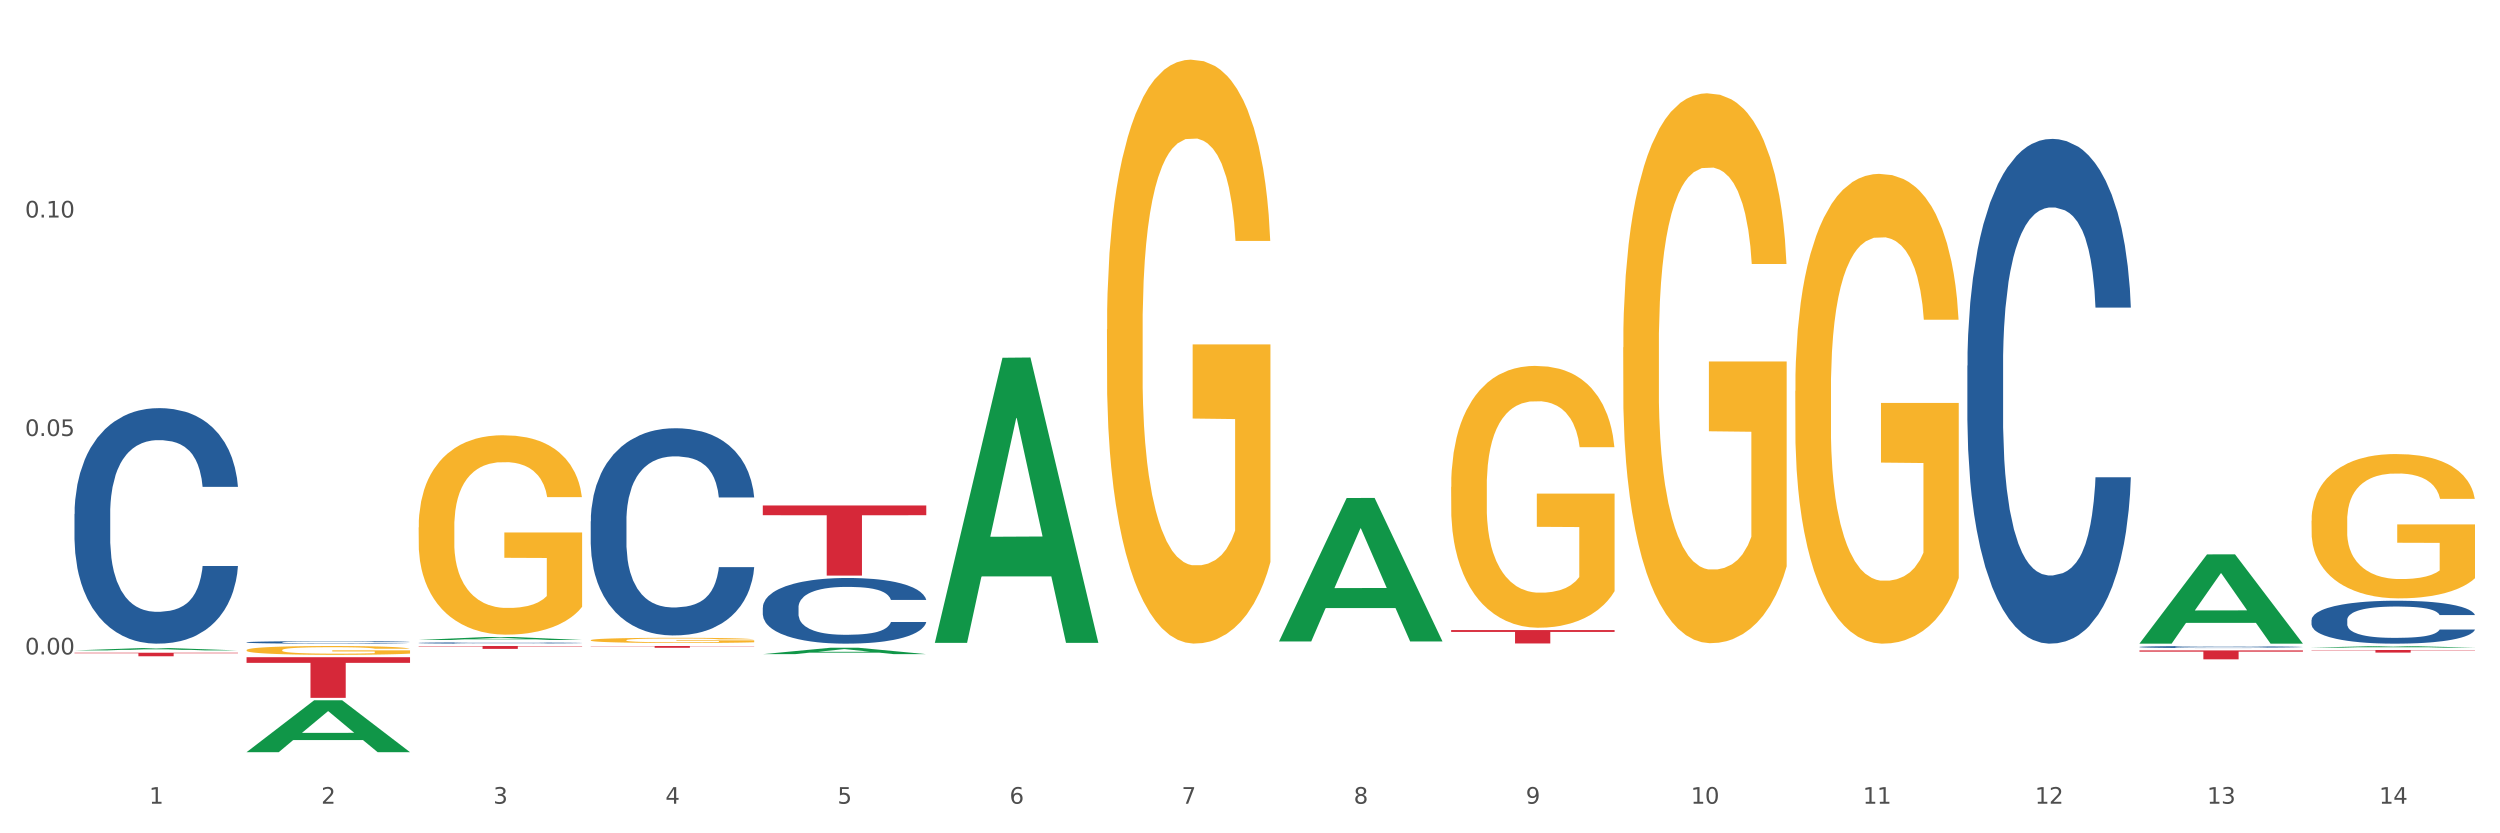
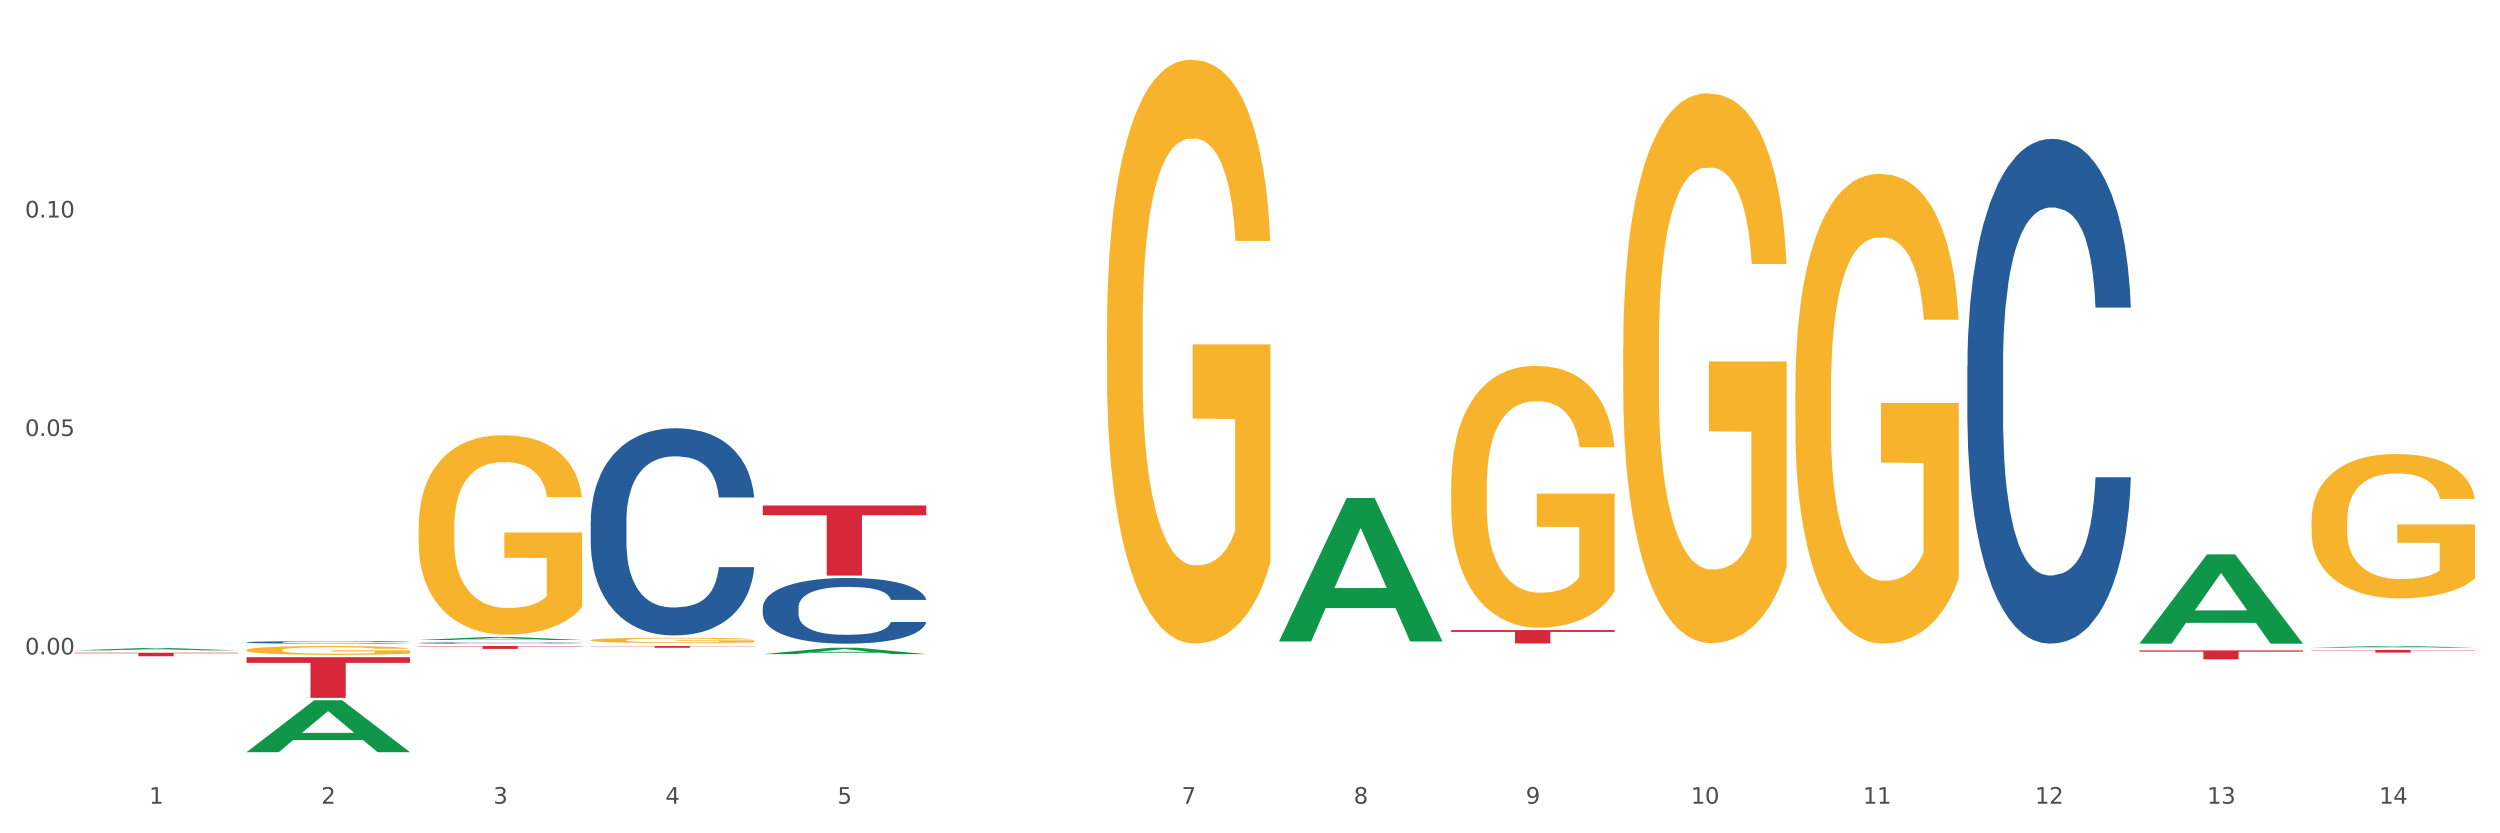
<svg xmlns="http://www.w3.org/2000/svg" xmlns:xlink="http://www.w3.org/1999/xlink" width="1080pt" height="360pt" viewBox="0 0 1080 360" version="1.1">
  <rect x="0" y="0" width="1080" height="360" fill="#333333" stroke="none" />
  <defs>
    <style type="text/css">*{stroke-linejoin: round; stroke-linecap: butt}</style>
  </defs>
  <g id="figure_1">
    <g id="patch_1">
      <path d="M 0 360  L 1080 360  L 1080 0  L 0 0  z " style="fill: #ffffff; stroke: #ffffff; stroke-linejoin: miter" />
    </g>
    <g id="axes_1">
      <g id="matplotlib.axis_1">
        <g id="xtick_1">
          <g id="text_1">
            <g style="fill: #4d4d4d" transform="translate(64.432 347.204) scale(0.096 -0.096)">
              <defs>
                <path id="DejaVuSans-31" d="M 794 531  L 1825 531  L 1825 4091  L 703 3866  L 703 4441  L 1819 4666  L 2450 4666  L 2450 531  L 3481 531  L 3481 0  L 794 0  L 794 531  z " transform="scale(0.016)" />
              </defs>
              <use xlink:href="#DejaVuSans-31" />
            </g>
          </g>
        </g>
        <g id="xtick_2">
          <g id="text_2">
            <g style="fill: #4d4d4d" transform="translate(138.771 347.204) scale(0.096 -0.096)">
              <defs>
                <path id="DejaVuSans-32" d="M 1228 531  L 3431 531  L 3431 0  L 469 0  L 469 531  Q 828 903 1448 1529  Q 2069 2156 2228 2338  Q 2531 2678 2651 2914  Q 2772 3150 2772 3378  Q 2772 3750 2511 3984  Q 2250 4219 1831 4219  Q 1534 4219 1204 4116  Q 875 4013 500 3803  L 500 4441  Q 881 4594 1212 4672  Q 1544 4750 1819 4750  Q 2544 4750 2975 4387  Q 3406 4025 3406 3419  Q 3406 3131 3298 2873  Q 3191 2616 2906 2266  Q 2828 2175 2409 1742  Q 1991 1309 1228 531  z " transform="scale(0.016)" />
              </defs>
              <use xlink:href="#DejaVuSans-32" />
            </g>
          </g>
        </g>
        <g id="xtick_3">
          <g id="text_3">
            <g style="fill: #4d4d4d" transform="translate(213.109 347.204) scale(0.096 -0.096)">
              <defs>
                <path id="DejaVuSans-33" d="M 2597 2516  Q 3050 2419 3304 2112  Q 3559 1806 3559 1356  Q 3559 666 3084 287  Q 2609 -91 1734 -91  Q 1441 -91 1130 -33  Q 819 25 488 141  L 488 750  Q 750 597 1062 519  Q 1375 441 1716 441  Q 2309 441 2620 675  Q 2931 909 2931 1356  Q 2931 1769 2642 2001  Q 2353 2234 1838 2234  L 1294 2234  L 1294 2753  L 1863 2753  Q 2328 2753 2575 2939  Q 2822 3125 2822 3475  Q 2822 3834 2567 4026  Q 2313 4219 1838 4219  Q 1578 4219 1281 4162  Q 984 4106 628 3988  L 628 4550  Q 988 4650 1302 4700  Q 1616 4750 1894 4750  Q 2613 4750 3031 4423  Q 3450 4097 3450 3541  Q 3450 3153 3228 2886  Q 3006 2619 2597 2516  z " transform="scale(0.016)" />
              </defs>
              <use xlink:href="#DejaVuSans-33" />
            </g>
          </g>
        </g>
        <g id="xtick_4">
          <g id="text_4">
            <g style="fill: #4d4d4d" transform="translate(287.448 347.204) scale(0.096 -0.096)">
              <defs>
                <path id="DejaVuSans-34" d="M 2419 4116  L 825 1625  L 2419 1625  L 2419 4116  z M 2253 4666  L 3047 4666  L 3047 1625  L 3713 1625  L 3713 1100  L 3047 1100  L 3047 0  L 2419 0  L 2419 1100  L 313 1100  L 313 1709  L 2253 4666  z " transform="scale(0.016)" />
              </defs>
              <use xlink:href="#DejaVuSans-34" />
            </g>
          </g>
        </g>
        <g id="xtick_5">
          <g id="text_5">
            <g style="fill: #4d4d4d" transform="translate(361.787 347.204) scale(0.096 -0.096)">
              <defs>
                <path id="DejaVuSans-35" d="M 691 4666  L 3169 4666  L 3169 4134  L 1269 4134  L 1269 2991  Q 1406 3038 1543 3061  Q 1681 3084 1819 3084  Q 2600 3084 3056 2656  Q 3513 2228 3513 1497  Q 3513 744 3044 326  Q 2575 -91 1722 -91  Q 1428 -91 1123 -41  Q 819 9 494 109  L 494 744  Q 775 591 1075 516  Q 1375 441 1709 441  Q 2250 441 2565 725  Q 2881 1009 2881 1497  Q 2881 1984 2565 2268  Q 2250 2553 1709 2553  Q 1456 2553 1204 2497  Q 953 2441 691 2322  L 691 4666  z " transform="scale(0.016)" />
              </defs>
              <use xlink:href="#DejaVuSans-35" />
            </g>
          </g>
        </g>
        <g id="xtick_6">
          <g id="text_6">
            <g style="fill: #4d4d4d" transform="translate(436.125 347.204) scale(0.096 -0.096)">
              <defs>
-                 <path id="DejaVuSans-36" d="M 2113 2584  Q 1688 2584 1439 2293  Q 1191 2003 1191 1497  Q 1191 994 1439 701  Q 1688 409 2113 409  Q 2538 409 2786 701  Q 3034 994 3034 1497  Q 3034 2003 2786 2293  Q 2538 2584 2113 2584  z M 3366 4563  L 3366 3988  Q 3128 4100 2886 4159  Q 2644 4219 2406 4219  Q 1781 4219 1451 3797  Q 1122 3375 1075 2522  Q 1259 2794 1537 2939  Q 1816 3084 2150 3084  Q 2853 3084 3261 2657  Q 3669 2231 3669 1497  Q 3669 778 3244 343  Q 2819 -91 2113 -91  Q 1303 -91 875 529  Q 447 1150 447 2328  Q 447 3434 972 4092  Q 1497 4750 2381 4750  Q 2619 4750 2861 4703  Q 3103 4656 3366 4563  z " transform="scale(0.016)" />
-               </defs>
+                 </defs>
              <use xlink:href="#DejaVuSans-36" />
            </g>
          </g>
        </g>
        <g id="xtick_7">
          <g id="text_7">
            <g style="fill: #4d4d4d" transform="translate(510.464 347.204) scale(0.096 -0.096)">
              <defs>
                <path id="DejaVuSans-37" d="M 525 4666  L 3525 4666  L 3525 4397  L 1831 0  L 1172 0  L 2766 4134  L 525 4134  L 525 4666  z " transform="scale(0.016)" />
              </defs>
              <use xlink:href="#DejaVuSans-37" />
            </g>
          </g>
        </g>
        <g id="xtick_8">
          <g id="text_8">
            <g style="fill: #4d4d4d" transform="translate(584.803 347.204) scale(0.096 -0.096)">
              <defs>
                <path id="DejaVuSans-38" d="M 2034 2216  Q 1584 2216 1326 1975  Q 1069 1734 1069 1313  Q 1069 891 1326 650  Q 1584 409 2034 409  Q 2484 409 2743 651  Q 3003 894 3003 1313  Q 3003 1734 2745 1975  Q 2488 2216 2034 2216  z M 1403 2484  Q 997 2584 770 2862  Q 544 3141 544 3541  Q 544 4100 942 4425  Q 1341 4750 2034 4750  Q 2731 4750 3128 4425  Q 3525 4100 3525 3541  Q 3525 3141 3298 2862  Q 3072 2584 2669 2484  Q 3125 2378 3379 2068  Q 3634 1759 3634 1313  Q 3634 634 3220 271  Q 2806 -91 2034 -91  Q 1263 -91 848 271  Q 434 634 434 1313  Q 434 1759 690 2068  Q 947 2378 1403 2484  z M 1172 3481  Q 1172 3119 1398 2916  Q 1625 2713 2034 2713  Q 2441 2713 2670 2916  Q 2900 3119 2900 3481  Q 2900 3844 2670 4047  Q 2441 4250 2034 4250  Q 1625 4250 1398 4047  Q 1172 3844 1172 3481  z " transform="scale(0.016)" />
              </defs>
              <use xlink:href="#DejaVuSans-38" />
            </g>
          </g>
        </g>
        <g id="xtick_9">
          <g id="text_9">
            <g style="fill: #4d4d4d" transform="translate(659.142 347.204) scale(0.096 -0.096)">
              <defs>
                <path id="DejaVuSans-39" d="M 703 97  L 703 672  Q 941 559 1184 500  Q 1428 441 1663 441  Q 2288 441 2617 861  Q 2947 1281 2994 2138  Q 2813 1869 2534 1725  Q 2256 1581 1919 1581  Q 1219 1581 811 2004  Q 403 2428 403 3163  Q 403 3881 828 4315  Q 1253 4750 1959 4750  Q 2769 4750 3195 4129  Q 3622 3509 3622 2328  Q 3622 1225 3098 567  Q 2575 -91 1691 -91  Q 1453 -91 1209 -44  Q 966 3 703 97  z M 1959 2075  Q 2384 2075 2632 2365  Q 2881 2656 2881 3163  Q 2881 3666 2632 3958  Q 2384 4250 1959 4250  Q 1534 4250 1286 3958  Q 1038 3666 1038 3163  Q 1038 2656 1286 2365  Q 1534 2075 1959 2075  z " transform="scale(0.016)" />
              </defs>
              <use xlink:href="#DejaVuSans-39" />
            </g>
          </g>
        </g>
        <g id="xtick_10">
          <g id="text_10">
            <g style="fill: #4d4d4d" transform="translate(730.426 347.204) scale(0.096 -0.096)">
              <defs>
                <path id="DejaVuSans-30" d="M 2034 4250  Q 1547 4250 1301 3770  Q 1056 3291 1056 2328  Q 1056 1369 1301 889  Q 1547 409 2034 409  Q 2525 409 2770 889  Q 3016 1369 3016 2328  Q 3016 3291 2770 3770  Q 2525 4250 2034 4250  z M 2034 4750  Q 2819 4750 3233 4129  Q 3647 3509 3647 2328  Q 3647 1150 3233 529  Q 2819 -91 2034 -91  Q 1250 -91 836 529  Q 422 1150 422 2328  Q 422 3509 836 4129  Q 1250 4750 2034 4750  z " transform="scale(0.016)" />
              </defs>
              <use xlink:href="#DejaVuSans-31" />
              <use xlink:href="#DejaVuSans-30" transform="translate(63.623 0)" />
            </g>
          </g>
        </g>
        <g id="xtick_11">
          <g id="text_11">
            <g style="fill: #4d4d4d" transform="translate(804.765 347.204) scale(0.096 -0.096)">
              <use xlink:href="#DejaVuSans-31" />
              <use xlink:href="#DejaVuSans-31" transform="translate(63.623 0)" />
            </g>
          </g>
        </g>
        <g id="xtick_12">
          <g id="text_12">
            <g style="fill: #4d4d4d" transform="translate(879.104 347.204) scale(0.096 -0.096)">
              <use xlink:href="#DejaVuSans-31" />
              <use xlink:href="#DejaVuSans-32" transform="translate(63.623 0)" />
            </g>
          </g>
        </g>
        <g id="xtick_13">
          <g id="text_13">
            <g style="fill: #4d4d4d" transform="translate(953.442 347.204) scale(0.096 -0.096)">
              <use xlink:href="#DejaVuSans-31" />
              <use xlink:href="#DejaVuSans-33" transform="translate(63.623 0)" />
            </g>
          </g>
        </g>
        <g id="xtick_14">
          <g id="text_14">
            <g style="fill: #4d4d4d" transform="translate(1027.781 347.204) scale(0.096 -0.096)">
              <use xlink:href="#DejaVuSans-31" />
              <use xlink:href="#DejaVuSans-34" transform="translate(63.623 0)" />
            </g>
          </g>
        </g>
        <g id="xtick_15" />
        <g id="xtick_16" />
        <g id="xtick_17" />
        <g id="xtick_18" />
        <g id="xtick_19" />
        <g id="xtick_20" />
        <g id="xtick_21" />
        <g id="xtick_22" />
        <g id="xtick_23" />
        <g id="xtick_24" />
        <g id="xtick_25" />
        <g id="xtick_26" />
        <g id="xtick_27" />
      </g>
      <g id="matplotlib.axis_2">
        <g id="ytick_1">
          <g id="text_15">
            <g style="fill: #4d4d4d" transform="translate(10.8 282.724) scale(0.096 -0.096)">
              <defs>
                <path id="DejaVuSans-2e" d="M 684 794  L 1344 794  L 1344 0  L 684 0  L 684 794  z " transform="scale(0.016)" />
              </defs>
              <use xlink:href="#DejaVuSans-30" />
              <use xlink:href="#DejaVuSans-2e" transform="translate(63.623 0)" />
              <use xlink:href="#DejaVuSans-30" transform="translate(95.41 0)" />
              <use xlink:href="#DejaVuSans-30" transform="translate(159.033 0)" />
            </g>
          </g>
        </g>
        <g id="ytick_2">
          <g id="text_16">
            <g style="fill: #4d4d4d" transform="translate(10.8 188.346) scale(0.096 -0.096)">
              <use xlink:href="#DejaVuSans-30" />
              <use xlink:href="#DejaVuSans-2e" transform="translate(63.623 0)" />
              <use xlink:href="#DejaVuSans-30" transform="translate(95.41 0)" />
              <use xlink:href="#DejaVuSans-35" transform="translate(159.033 0)" />
            </g>
          </g>
        </g>
        <g id="ytick_3">
          <g id="text_17">
            <g style="fill: #4d4d4d" transform="translate(10.8 93.969) scale(0.096 -0.096)">
              <use xlink:href="#DejaVuSans-30" />
              <use xlink:href="#DejaVuSans-2e" transform="translate(63.623 0)" />
              <use xlink:href="#DejaVuSans-31" transform="translate(95.41 0)" />
              <use xlink:href="#DejaVuSans-30" transform="translate(159.033 0)" />
            </g>
          </g>
        </g>
        <g id="ytick_4" />
        <g id="ytick_5" />
        <g id="ytick_6" />
        <g id="ytick_7" />
      </g>
      <g id="PolyCollection_1">
        <path d="M 32.175 280.979  L 32.248 280.978  L 61.37 279.96  L 73.456 279.959  L 102.797 280.981  L 88.818 280.981  L 82.484 280.743  L 52.415 280.743  L 52.197 280.747  L 46.081 280.981  L 32.175 280.981  L 32.175 280.979  L 56.201 280.601  L 78.698 280.6  L 67.559 280.177  L 67.413 280.175  L 67.267 280.178  L 56.128 280.6  L 56.201 280.601  L 32.175 280.979  z " clip-path="url(#pf16db0b914)" style="fill: #109648" />
        <path d="M 478.207 142.336  L 478.291 142.105  L 478.291 133.811  L 478.457 126.669  L 479.291 109.39  L 480.542 95.106  L 481.459 87.503  L 482.376 81.283  L 483.46 75.063  L 484.794 68.612  L 487.212 59.166  L 488.713 54.328  L 490.547 49.259  L 493.882 41.887  L 496.3 37.74  L 498.802 34.284  L 502.887 30.137  L 505.555 28.294  L 508.39 26.911  L 511.809 25.99  L 514.394 25.759  L 520.063 26.451  L 524.899 28.524  L 527.234 30.137  L 530.236 32.902  L 531.82 34.745  L 534.405 38.431  L 537.073 43.269  L 538.907 47.416  L 541.658 55.249  L 543.743 63.082  L 545.661 72.759  L 546.661 79.44  L 547.412 85.66  L 548.079 92.802  L 548.746 104.091  L 533.737 104.091  L 533.154 96.028  L 532.237 88.425  L 530.903 81.053  L 529.735 76.445  L 527.734 70.685  L 525.9 66.999  L 523.982 64.234  L 521.648 61.93  L 519.813 60.778  L 517.228 59.857  L 512.142 60.087  L 508.724 61.93  L 506.389 64.234  L 504.888 66.308  L 503.554 68.612  L 502.054 71.837  L 500.303 76.675  L 499.052 81.053  L 497.801 86.582  L 496.801 92.111  L 495.884 98.562  L 495.133 105.474  L 494.549 112.616  L 494.049 121.37  L 493.632 135.885  L 493.632 167.448  L 493.799 174.59  L 494.216 184.036  L 494.716 191.178  L 495.55 199.702  L 496.3 205.462  L 497.718 213.756  L 499.302 220.668  L 500.553 225.045  L 501.803 228.731  L 503.971 233.8  L 506.389 237.947  L 508.474 240.481  L 511.309 242.785  L 513.226 243.706  L 514.894 244.167  L 518.979 244.167  L 521.898 243.476  L 525.149 241.863  L 527.651 239.79  L 529.735 237.256  L 532.07 233.109  L 533.571 229.192  L 533.571 181.041  L 515.227 180.811  L 515.227 148.787  L 548.829 148.787  L 548.829 242.785  L 547.412 247.623  L 545.827 252  L 544.16 255.917  L 541.658 260.755  L 538.657 265.363  L 535.989 268.588  L 533.154 271.353  L 529.819 273.887  L 525.483 276.191  L 522.815 277.113  L 519.48 277.804  L 515.561 278.034  L 512.142 277.573  L 508.807 276.422  L 505.305 274.348  L 501.887 271.353  L 499.302 268.358  L 496.717 264.672  L 493.966 259.834  L 491.798 255.226  L 490.13 251.079  L 488.296 245.78  L 486.295 238.868  L 484.794 232.648  L 483.46 226.197  L 482.043 217.903  L 481.042 210.761  L 480.042 201.776  L 479.458 195.095  L 478.791 184.727  L 478.291 170.213  L 478.207 142.336  z " clip-path="url(#pf16db0b914)" style="fill: #f7b32b" />
        <path d="M 626.885 210.335  L 626.968 210.232  L 626.968 206.513  L 627.135 203.31  L 627.969 195.562  L 629.219 189.157  L 630.136 185.748  L 631.054 182.958  L 632.138 180.169  L 633.472 177.276  L 635.89 173.041  L 637.39 170.871  L 639.225 168.599  L 642.56 165.293  L 644.978 163.433  L 647.479 161.884  L 651.565 160.024  L 654.233 159.198  L 657.068 158.578  L 660.486 158.164  L 663.071 158.061  L 668.741 158.371  L 673.577 159.301  L 675.911 160.024  L 678.913 161.264  L 680.497 162.09  L 683.082 163.743  L 685.75 165.913  L 687.584 167.772  L 690.336 171.285  L 692.42 174.797  L 694.338 179.136  L 695.339 182.132  L 696.089 184.921  L 696.756 188.124  L 697.423 193.186  L 682.415 193.186  L 681.831 189.57  L 680.914 186.161  L 679.58 182.855  L 678.413 180.789  L 676.412 178.206  L 674.577 176.553  L 672.66 175.314  L 670.325 174.28  L 668.491 173.764  L 665.906 173.351  L 660.82 173.454  L 657.401 174.28  L 655.067 175.314  L 653.566 176.243  L 652.232 177.276  L 650.731 178.723  L 648.98 180.892  L 647.729 182.855  L 646.479 185.334  L 645.478 187.814  L 644.561 190.706  L 643.811 193.806  L 643.227 197.008  L 642.727 200.934  L 642.31 207.442  L 642.31 221.595  L 642.476 224.798  L 642.893 229.034  L 643.394 232.236  L 644.227 236.059  L 644.978 238.641  L 646.395 242.36  L 647.979 245.46  L 649.23 247.422  L 650.481 249.075  L 652.649 251.348  L 655.067 253.208  L 657.151 254.344  L 659.986 255.377  L 661.904 255.79  L 663.571 255.997  L 667.657 255.997  L 670.575 255.687  L 673.827 254.964  L 676.328 254.034  L 678.413 252.898  L 680.747 251.038  L 682.248 249.282  L 682.248 227.691  L 663.905 227.587  L 663.905 213.228  L 697.506 213.228  L 697.506 255.377  L 696.089 257.547  L 694.505 259.509  L 692.837 261.266  L 690.336 263.435  L 687.334 265.501  L 684.666 266.948  L 681.831 268.187  L 678.496 269.324  L 674.16 270.357  L 671.492 270.77  L 668.157 271.08  L 664.238 271.183  L 660.82 270.977  L 657.485 270.46  L 653.983 269.53  L 650.564 268.187  L 647.979 266.844  L 645.395 265.191  L 642.643 263.022  L 640.475 260.956  L 638.808 259.096  L 636.974 256.72  L 634.972 253.621  L 633.472 250.832  L 632.138 247.939  L 630.72 244.22  L 629.72 241.017  L 628.719 236.988  L 628.135 233.992  L 627.468 229.344  L 626.968 222.835  L 626.885 210.335  z " clip-path="url(#pf16db0b914)" style="fill: #f7b32b" />
        <path d="M 701.223 150.076  L 701.307 149.859  L 701.307 142.049  L 701.474 135.323  L 702.307 119.051  L 703.558 105.599  L 704.475 98.439  L 705.392 92.581  L 706.476 86.723  L 707.81 80.649  L 710.228 71.753  L 711.729 67.197  L 713.563 62.424  L 716.899 55.481  L 719.317 51.576  L 721.818 48.321  L 725.903 44.416  L 728.572 42.68  L 731.406 41.379  L 734.825 40.511  L 737.41 40.294  L 743.08 40.945  L 747.915 42.897  L 750.25 44.416  L 753.252 47.019  L 754.836 48.755  L 757.421 52.227  L 760.089 56.783  L 761.923 60.688  L 764.675 68.065  L 766.759 75.441  L 768.677 84.554  L 769.677 90.846  L 770.428 96.704  L 771.095 103.429  L 771.762 114.061  L 756.754 114.061  L 756.17 106.467  L 755.253 99.307  L 753.919 92.364  L 752.751 88.025  L 750.75 82.601  L 748.916 79.13  L 746.998 76.526  L 744.664 74.357  L 742.829 73.272  L 740.245 72.404  L 735.159 72.621  L 731.74 74.357  L 729.405 76.526  L 727.905 78.479  L 726.571 80.649  L 725.07 83.686  L 723.319 88.242  L 722.068 92.364  L 720.817 97.571  L 719.817 102.779  L 718.9 108.853  L 718.149 115.362  L 717.566 122.088  L 717.065 130.333  L 716.648 144.001  L 716.648 173.725  L 716.815 180.451  L 717.232 189.346  L 717.732 196.072  L 718.566 204.1  L 719.317 209.524  L 720.734 217.334  L 722.318 223.843  L 723.569 227.965  L 724.82 231.437  L 726.987 236.21  L 729.405 240.115  L 731.49 242.502  L 734.325 244.671  L 736.242 245.539  L 737.91 245.973  L 741.996 245.973  L 744.914 245.322  L 748.166 243.803  L 750.667 241.851  L 752.751 239.464  L 755.086 235.559  L 756.587 231.871  L 756.587 186.526  L 738.244 186.309  L 738.244 156.151  L 771.845 156.151  L 771.845 244.671  L 770.428 249.227  L 768.844 253.35  L 767.176 257.038  L 764.675 261.594  L 761.673 265.934  L 759.005 268.971  L 756.17 271.574  L 752.835 273.961  L 748.499 276.131  L 745.831 276.999  L 742.496 277.649  L 738.577 277.866  L 735.159 277.432  L 731.823 276.348  L 728.321 274.395  L 724.903 271.574  L 722.318 268.754  L 719.733 265.283  L 716.982 260.726  L 714.814 256.387  L 713.147 252.482  L 711.312 247.492  L 709.311 240.983  L 707.81 235.125  L 706.476 229.05  L 705.059 221.239  L 704.058 214.514  L 703.058 206.052  L 702.474 199.76  L 701.807 189.997  L 701.307 176.328  L 701.223 150.076  z " clip-path="url(#pf16db0b914)" style="fill: #f7b32b" />
        <path d="M 775.562 168.888  L 775.645 168.703  L 775.645 162.03  L 775.812 156.284  L 776.646 142.383  L 777.897 130.89  L 778.814 124.774  L 779.731 119.769  L 780.815 114.765  L 782.149 109.575  L 784.567 101.975  L 786.068 98.082  L 787.902 94.005  L 791.237 88.073  L 793.655 84.737  L 796.157 81.957  L 800.242 78.62  L 802.91 77.137  L 805.745 76.025  L 809.164 75.284  L 811.748 75.098  L 817.418 75.654  L 822.254 77.323  L 824.589 78.62  L 827.59 80.844  L 829.175 82.327  L 831.759 85.293  L 834.427 89.185  L 836.262 92.522  L 839.013 98.824  L 841.098 105.126  L 843.015 112.911  L 844.016 118.286  L 844.766 123.291  L 845.433 129.037  L 846.1 138.119  L 831.092 138.119  L 830.509 131.632  L 829.592 125.515  L 828.257 119.584  L 827.09 115.877  L 825.089 111.243  L 823.255 108.277  L 821.337 106.053  L 819.002 104.199  L 817.168 103.272  L 814.583 102.531  L 809.497 102.716  L 806.079 104.199  L 803.744 106.053  L 802.243 107.721  L 800.909 109.575  L 799.408 112.17  L 797.657 116.062  L 796.407 119.584  L 795.156 124.032  L 794.156 128.481  L 793.238 133.671  L 792.488 139.232  L 791.904 144.978  L 791.404 152.021  L 790.987 163.699  L 790.987 189.092  L 791.154 194.838  L 791.571 202.438  L 792.071 208.184  L 792.905 215.042  L 793.655 219.676  L 795.073 226.349  L 796.657 231.91  L 797.908 235.431  L 799.158 238.397  L 801.326 242.475  L 803.744 245.811  L 805.829 247.85  L 808.663 249.704  L 810.581 250.445  L 812.249 250.816  L 816.334 250.816  L 819.253 250.26  L 822.504 248.962  L 825.006 247.294  L 827.09 245.255  L 829.425 241.919  L 830.926 238.768  L 830.926 200.028  L 812.582 199.843  L 812.582 174.078  L 846.184 174.078  L 846.184 249.704  L 844.766 253.596  L 843.182 257.118  L 841.515 260.269  L 839.013 264.161  L 836.012 267.869  L 833.344 270.464  L 830.509 272.688  L 827.174 274.727  L 822.838 276.58  L 820.17 277.322  L 816.835 277.878  L 812.916 278.063  L 809.497 277.692  L 806.162 276.766  L 802.66 275.097  L 799.242 272.688  L 796.657 270.278  L 794.072 267.313  L 791.321 263.42  L 789.153 259.713  L 787.485 256.377  L 785.651 252.113  L 783.65 246.553  L 782.149 241.548  L 780.815 236.358  L 779.398 229.685  L 778.397 223.939  L 777.396 216.71  L 776.813 211.335  L 776.146 202.994  L 775.645 191.317  L 775.562 168.888  z " clip-path="url(#pf16db0b914)" style="fill: #f7b32b" />
        <path d="M 998.578 280.792  L 1069.2 280.792  L 1069.2 280.951  L 1041.42 280.952  L 1041.42 281.934  L 1026.191 281.934  L 1026.191 280.952  L 998.578 280.951  L 998.578 280.793  L 998.578 280.792  z " clip-path="url(#pf16db0b914)" style="fill: #d62839" />
        <path d="M 626.885 272.196  L 697.506 272.196  L 697.506 273.002  L 669.726 273.007  L 669.726 277.99  L 654.497 277.99  L 654.497 273.007  L 626.885 273.002  L 626.885 272.202  L 626.885 272.196  z " clip-path="url(#pf16db0b914)" style="fill: #d62839" />
        <path d="M 329.53 218.361  L 400.152 218.361  L 400.152 222.573  L 372.371 222.601  L 372.371 248.672  L 357.143 248.672  L 357.143 222.601  L 329.53 222.573  L 329.53 218.389  L 329.53 218.361  z " clip-path="url(#pf16db0b914)" style="fill: #d62839" />
        <path d="M 255.191 279.076  L 325.813 279.076  L 325.813 279.183  L 298.033 279.184  L 298.033 279.846  L 282.804 279.846  L 282.804 279.184  L 255.191 279.183  L 255.191 279.077  L 255.191 279.076  z " clip-path="url(#pf16db0b914)" style="fill: #d62839" />
        <path d="M 180.852 279.076  L 251.474 279.076  L 251.474 279.249  L 223.694 279.25  L 223.694 280.317  L 208.465 280.317  L 208.465 279.25  L 180.852 279.249  L 180.852 279.078  L 180.852 279.076  z " clip-path="url(#pf16db0b914)" style="fill: #d62839" />
        <path d="M 106.514 283.907  L 177.135 283.907  L 177.135 286.351  L 149.355 286.367  L 149.355 301.488  L 134.126 301.488  L 134.126 286.367  L 106.514 286.351  L 106.514 283.924  L 106.514 283.907  z " clip-path="url(#pf16db0b914)" style="fill: #d62839" />
        <path d="M 32.175 281.994  L 102.797 281.994  L 102.797 282.206  L 75.017 282.208  L 75.017 283.518  L 59.788 283.518  L 59.788 282.208  L 32.175 282.206  L 32.175 281.996  L 32.175 281.994  z " clip-path="url(#pf16db0b914)" style="fill: #d62839" />
        <path d="M 998.578 224.959  L 998.662 224.902  L 998.662 222.852  L 998.828 221.087  L 999.662 216.816  L 1000.913 213.285  L 1001.83 211.406  L 1002.747 209.869  L 1003.831 208.331  L 1005.165 206.737  L 1007.583 204.402  L 1009.084 203.206  L 1010.918 201.953  L 1014.253 200.131  L 1016.671 199.106  L 1019.173 198.252  L 1023.258 197.227  L 1025.926 196.771  L 1028.761 196.43  L 1032.18 196.202  L 1034.765 196.145  L 1040.434 196.316  L 1045.27 196.828  L 1047.605 197.227  L 1050.607 197.91  L 1052.191 198.366  L 1054.775 199.277  L 1057.444 200.473  L 1059.278 201.498  L 1062.029 203.434  L 1064.114 205.37  L 1066.032 207.762  L 1067.032 209.413  L 1067.783 210.951  L 1068.45 212.716  L 1069.117 215.506  L 1054.108 215.506  L 1053.525 213.513  L 1052.608 211.634  L 1051.274 209.812  L 1050.106 208.673  L 1048.105 207.249  L 1046.271 206.338  L 1044.353 205.655  L 1042.019 205.085  L 1040.184 204.801  L 1037.599 204.573  L 1032.513 204.63  L 1029.095 205.085  L 1026.76 205.655  L 1025.259 206.167  L 1023.925 206.737  L 1022.425 207.534  L 1020.674 208.73  L 1019.423 209.812  L 1018.172 211.178  L 1017.172 212.545  L 1016.255 214.139  L 1015.504 215.848  L 1014.92 217.613  L 1014.42 219.777  L 1014.003 223.364  L 1014.003 231.166  L 1014.17 232.931  L 1014.587 235.266  L 1015.087 237.031  L 1015.921 239.138  L 1016.671 240.561  L 1018.089 242.611  L 1019.673 244.32  L 1020.924 245.402  L 1022.174 246.313  L 1024.342 247.565  L 1026.76 248.59  L 1028.845 249.217  L 1031.68 249.786  L 1033.597 250.014  L 1035.265 250.128  L 1039.35 250.128  L 1042.269 249.957  L 1045.52 249.558  L 1048.022 249.046  L 1050.106 248.42  L 1052.441 247.395  L 1053.942 246.427  L 1053.942 234.525  L 1035.598 234.468  L 1035.598 226.553  L 1069.2 226.553  L 1069.2 249.786  L 1067.783 250.982  L 1066.198 252.064  L 1064.531 253.032  L 1062.029 254.228  L 1059.028 255.367  L 1056.36 256.164  L 1053.525 256.847  L 1050.19 257.474  L 1045.854 258.043  L 1043.186 258.271  L 1039.851 258.442  L 1035.932 258.499  L 1032.513 258.385  L 1029.178 258.1  L 1025.676 257.588  L 1022.258 256.847  L 1019.673 256.107  L 1017.088 255.196  L 1014.337 254  L 1012.169 252.861  L 1010.501 251.836  L 1008.667 250.527  L 1006.666 248.818  L 1005.165 247.281  L 1003.831 245.686  L 1002.414 243.636  L 1001.413 241.871  L 1000.413 239.65  L 999.829 237.999  L 999.162 235.436  L 998.662 231.849  L 998.578 224.959  z " clip-path="url(#pf16db0b914)" style="fill: #f7b32b" />
        <path d="M 106.514 280.841  L 106.597 280.837  L 106.597 280.712  L 106.764 280.604  L 107.598 280.342  L 108.848 280.126  L 109.765 280.011  L 110.683 279.917  L 111.767 279.823  L 113.101 279.725  L 115.519 279.582  L 117.019 279.509  L 118.854 279.432  L 122.189 279.321  L 124.607 279.258  L 127.108 279.205  L 131.194 279.143  L 133.862 279.115  L 136.697 279.094  L 140.115 279.08  L 142.7 279.076  L 148.37 279.087  L 153.206 279.118  L 155.54 279.143  L 158.542 279.185  L 160.126 279.212  L 162.711 279.268  L 165.379 279.341  L 167.213 279.404  L 169.965 279.523  L 172.049 279.641  L 173.967 279.788  L 174.968 279.889  L 175.718 279.983  L 176.385 280.091  L 177.052 280.262  L 162.044 280.262  L 161.46 280.14  L 160.543 280.025  L 159.209 279.913  L 158.042 279.843  L 156.041 279.756  L 154.206 279.701  L 152.289 279.659  L 149.954 279.624  L 148.12 279.606  L 145.535 279.592  L 140.449 279.596  L 137.03 279.624  L 134.696 279.659  L 133.195 279.69  L 131.861 279.725  L 130.36 279.774  L 128.609 279.847  L 127.358 279.913  L 126.108 279.997  L 125.107 280.081  L 124.19 280.178  L 123.44 280.283  L 122.856 280.391  L 122.356 280.523  L 121.939 280.743  L 121.939 281.221  L 122.106 281.329  L 122.522 281.472  L 123.023 281.58  L 123.856 281.709  L 124.607 281.796  L 126.024 281.921  L 127.609 282.026  L 128.859 282.092  L 130.11 282.148  L 132.278 282.225  L 134.696 282.288  L 136.78 282.326  L 139.615 282.361  L 141.533 282.375  L 143.2 282.382  L 147.286 282.382  L 150.204 282.371  L 153.456 282.347  L 155.957 282.315  L 158.042 282.277  L 160.376 282.214  L 161.877 282.155  L 161.877 281.426  L 143.534 281.423  L 143.534 280.938  L 177.135 280.938  L 177.135 282.361  L 175.718 282.434  L 174.134 282.5  L 172.466 282.559  L 169.965 282.633  L 166.963 282.702  L 164.295 282.751  L 161.46 282.793  L 158.125 282.831  L 153.789 282.866  L 151.121 282.88  L 147.786 282.891  L 143.867 282.894  L 140.449 282.887  L 137.114 282.87  L 133.612 282.838  L 130.193 282.793  L 127.609 282.748  L 125.024 282.692  L 122.272 282.619  L 120.104 282.549  L 118.437 282.486  L 116.603 282.406  L 114.601 282.301  L 113.101 282.207  L 111.767 282.11  L 110.349 281.984  L 109.349 281.876  L 108.348 281.74  L 107.764 281.639  L 107.097 281.482  L 106.597 281.262  L 106.514 280.841  z " clip-path="url(#pf16db0b914)" style="fill: #f7b32b" />
-         <path d="M 32.175 222.027  L 32.258 221.934  L 32.258 219.332  L 32.509 215.801  L 33.427 209.296  L 34.596 204.371  L 36.599 198.609  L 37.684 196.193  L 39.104 193.498  L 42.025 189.131  L 45.364 185.413  L 47.702 183.369  L 49.455 182.068  L 53.378 179.745  L 55.632 178.723  L 57.969 177.886  L 59.973 177.329  L 63.312 176.678  L 65.983 176.399  L 69.072 176.306  L 71.66 176.399  L 75.082 176.771  L 80.091 177.886  L 82.011 178.537  L 84.599 179.652  L 87.27 181.139  L 89.44 182.626  L 91.945 184.763  L 94.533 187.551  L 97.037 191.082  L 98.79 194.335  L 100.209 197.773  L 101.461 201.955  L 102.379 206.508  L 102.797 210.318  L 87.52 210.318  L 87.103 206.88  L 86.268 203.163  L 85.434 200.654  L 84.515 198.609  L 83.096 196.286  L 81.844 194.799  L 79.757 193.034  L 77.837 191.918  L 76.251 191.268  L 74.331 190.71  L 70.241 190.153  L 67.319 190.153  L 65.482 190.339  L 63.229 190.803  L 61.309 191.454  L 59.055 192.569  L 57.302 193.777  L 55.549 195.357  L 54.547 196.472  L 53.044 198.516  L 52.043 200.189  L 50.707 203.07  L 49.956 205.114  L 48.62 210.411  L 48.036 214.314  L 47.785 217.009  L 47.618 219.983  L 47.618 234.48  L 48.119 240.985  L 48.537 243.773  L 49.204 246.932  L 50.457 251.021  L 52.293 255.017  L 54.213 257.898  L 55.799 259.663  L 57.302 260.964  L 58.804 261.987  L 60.641 262.916  L 62.143 263.473  L 64.397 264.031  L 67.069 264.31  L 69.155 264.31  L 73.413 263.845  L 75.333 263.38  L 77.169 262.73  L 79.173 261.708  L 80.759 260.593  L 81.677 259.756  L 83.18 257.991  L 84.348 256.132  L 85.35 253.995  L 86.018 252.136  L 86.769 249.348  L 87.353 246.189  L 87.52 244.516  L 102.797 244.516  L 102.463 247.861  L 101.879 251.114  L 100.71 255.482  L 99.792 257.991  L 98.372 261.057  L 96.87 263.659  L 94.783 266.54  L 92.863 268.677  L 90.86 270.536  L 88.689 272.209  L 84.766 274.532  L 83.347 275.182  L 80.341 276.298  L 78.004 276.948  L 74.581 277.599  L 71.075 277.97  L 67.402 278.063  L 64.147 277.877  L 60.557 277.32  L 58.303 276.762  L 55.799 275.926  L 52.877 274.625  L 50.123 273.045  L 47.535 271.186  L 45.114 269.049  L 42.86 266.633  L 39.938 262.637  L 37.768 258.734  L 36.182 255.11  L 35.097 252.043  L 34.011 248.14  L 33.427 245.445  L 32.509 238.94  L 32.175 232.9  L 32.175 222.027  z " clip-path="url(#pf16db0b914)" style="fill: #255c99" />
        <path d="M 106.514 277.47  L 106.597 277.469  L 106.597 277.442  L 106.848 277.404  L 107.766 277.335  L 108.935 277.283  L 110.938 277.222  L 112.023 277.197  L 113.442 277.168  L 116.364 277.122  L 119.703 277.083  L 122.04 277.061  L 123.794 277.047  L 127.717 277.023  L 129.971 277.012  L 132.308 277.003  L 134.312 276.997  L 137.651 276.99  L 140.322 276.987  L 143.411 276.986  L 145.998 276.987  L 149.421 276.991  L 154.43 277.003  L 156.35 277.01  L 158.937 277.022  L 161.609 277.037  L 163.779 277.053  L 166.283 277.076  L 168.871 277.105  L 171.376 277.143  L 173.129 277.177  L 174.548 277.213  L 175.8 277.258  L 176.718 277.306  L 177.135 277.346  L 161.859 277.346  L 161.442 277.31  L 160.607 277.27  L 159.772 277.244  L 158.854 277.222  L 157.435 277.198  L 156.183 277.182  L 154.096 277.163  L 152.176 277.151  L 150.59 277.145  L 148.67 277.139  L 144.579 277.133  L 141.658 277.133  L 139.821 277.135  L 137.567 277.14  L 135.647 277.146  L 133.393 277.158  L 131.64 277.171  L 129.887 277.188  L 128.886 277.2  L 127.383 277.221  L 126.381 277.239  L 125.046 277.269  L 124.294 277.291  L 122.959 277.347  L 122.374 277.388  L 122.124 277.417  L 121.957 277.448  L 121.957 277.602  L 122.458 277.671  L 122.875 277.7  L 123.543 277.734  L 124.795 277.777  L 126.632 277.819  L 128.552 277.85  L 130.138 277.868  L 131.64 277.882  L 133.143 277.893  L 134.979 277.903  L 136.482 277.909  L 138.736 277.915  L 141.407 277.918  L 143.494 277.918  L 147.751 277.913  L 149.671 277.908  L 151.508 277.901  L 153.511 277.89  L 155.097 277.878  L 156.016 277.869  L 157.518 277.851  L 158.687 277.831  L 159.689 277.808  L 160.357 277.789  L 161.108 277.759  L 161.692 277.726  L 161.859 277.708  L 177.135 277.708  L 176.802 277.744  L 176.217 277.778  L 175.049 277.824  L 174.13 277.851  L 172.711 277.883  L 171.209 277.911  L 169.122 277.941  L 167.202 277.964  L 165.198 277.984  L 163.028 278.001  L 159.104 278.026  L 157.685 278.033  L 154.68 278.045  L 152.343 278.051  L 148.92 278.058  L 145.414 278.062  L 141.741 278.063  L 138.486 278.061  L 134.896 278.055  L 132.642 278.049  L 130.138 278.041  L 127.216 278.027  L 124.461 278.01  L 121.874 277.99  L 119.453 277.968  L 117.199 277.942  L 114.277 277.9  L 112.107 277.859  L 110.521 277.82  L 109.435 277.788  L 108.35 277.746  L 107.766 277.718  L 106.848 277.649  L 106.514 277.585  L 106.514 277.47  z " clip-path="url(#pf16db0b914)" style="fill: #255c99" />
        <path d="M 180.852 277.75  L 180.936 277.749  L 180.936 277.735  L 181.186 277.715  L 182.105 277.679  L 183.273 277.651  L 185.277 277.619  L 186.362 277.606  L 187.781 277.59  L 190.703 277.566  L 194.042 277.545  L 196.379 277.534  L 198.132 277.527  L 202.056 277.514  L 204.31 277.508  L 206.647 277.503  L 208.65 277.5  L 211.989 277.496  L 214.661 277.495  L 217.749 277.494  L 220.337 277.495  L 223.76 277.497  L 228.768 277.503  L 230.688 277.507  L 233.276 277.513  L 235.947 277.521  L 238.118 277.53  L 240.622 277.542  L 243.21 277.557  L 245.714 277.577  L 247.467 277.595  L 248.886 277.614  L 250.139 277.638  L 251.057 277.663  L 251.474 277.685  L 236.198 277.685  L 235.78 277.665  L 234.946 277.645  L 234.111 277.63  L 233.193 277.619  L 231.774 277.606  L 230.521 277.598  L 228.434 277.588  L 226.514 277.582  L 224.928 277.578  L 223.008 277.575  L 218.918 277.572  L 215.996 277.572  L 214.16 277.573  L 211.906 277.575  L 209.986 277.579  L 207.732 277.585  L 205.979 277.592  L 204.226 277.601  L 203.224 277.607  L 201.722 277.619  L 200.72 277.628  L 199.384 277.644  L 198.633 277.655  L 197.297 277.685  L 196.713 277.707  L 196.463 277.722  L 196.296 277.739  L 196.296 277.82  L 196.797 277.856  L 197.214 277.872  L 197.882 277.889  L 199.134 277.912  L 200.97 277.934  L 202.89 277.95  L 204.476 277.96  L 205.979 277.968  L 207.482 277.973  L 209.318 277.979  L 210.821 277.982  L 213.075 277.985  L 215.746 277.986  L 217.833 277.986  L 222.09 277.984  L 224.01 277.981  L 225.847 277.977  L 227.85 277.972  L 229.436 277.966  L 230.354 277.961  L 231.857 277.951  L 233.026 277.941  L 234.027 277.929  L 234.695 277.918  L 235.447 277.903  L 236.031 277.885  L 236.198 277.876  L 251.474 277.876  L 251.14 277.894  L 250.556 277.913  L 249.387 277.937  L 248.469 277.951  L 247.05 277.968  L 245.547 277.983  L 243.46 277.999  L 241.54 278.011  L 239.537 278.021  L 237.367 278.03  L 233.443 278.043  L 232.024 278.047  L 229.019 278.053  L 226.681 278.057  L 223.259 278.061  L 219.753 278.063  L 216.08 278.063  L 212.824 278.062  L 209.235 278.059  L 206.981 278.056  L 204.476 278.051  L 201.555 278.044  L 198.8 278.035  L 196.212 278.025  L 193.791 278.013  L 191.538 277.999  L 188.616 277.977  L 186.445 277.955  L 184.859 277.935  L 183.774 277.918  L 182.689 277.896  L 182.105 277.881  L 181.186 277.844  L 180.852 277.811  L 180.852 277.75  z " clip-path="url(#pf16db0b914)" style="fill: #255c99" />
        <path d="M 255.191 225.219  L 255.275 225.137  L 255.275 222.848  L 255.525 219.742  L 256.443 214.019  L 257.612 209.686  L 259.615 204.618  L 260.701 202.492  L 262.12 200.121  L 265.041 196.279  L 268.381 193.009  L 270.718 191.211  L 272.471 190.066  L 276.394 188.022  L 278.648 187.123  L 280.986 186.387  L 282.989 185.897  L 286.328 185.324  L 288.999 185.079  L 292.088 184.997  L 294.676 185.079  L 298.098 185.406  L 303.107 186.387  L 305.027 186.959  L 307.615 187.94  L 310.286 189.249  L 312.457 190.557  L 314.961 192.437  L 317.549 194.889  L 320.053 197.996  L 321.806 200.857  L 323.225 203.882  L 324.477 207.561  L 325.396 211.567  L 325.813 214.918  L 310.537 214.918  L 310.119 211.894  L 309.284 208.624  L 308.45 206.416  L 307.531 204.618  L 306.112 202.574  L 304.86 201.266  L 302.773 199.713  L 300.853 198.732  L 299.267 198.159  L 297.347 197.669  L 293.257 197.178  L 290.335 197.178  L 288.499 197.342  L 286.245 197.751  L 284.325 198.323  L 282.071 199.304  L 280.318 200.367  L 278.565 201.756  L 277.563 202.738  L 276.06 204.536  L 275.059 206.008  L 273.723 208.542  L 272.972 210.34  L 271.636 215  L 271.052 218.434  L 270.801 220.805  L 270.634 223.421  L 270.634 236.174  L 271.135 241.896  L 271.553 244.349  L 272.22 247.129  L 273.473 250.726  L 275.309 254.241  L 277.229 256.775  L 278.815 258.329  L 280.318 259.473  L 281.82 260.372  L 283.657 261.19  L 285.159 261.68  L 287.413 262.171  L 290.085 262.416  L 292.172 262.416  L 296.429 262.007  L 298.349 261.599  L 300.185 261.026  L 302.189 260.127  L 303.775 259.146  L 304.693 258.41  L 306.196 256.857  L 307.364 255.222  L 308.366 253.342  L 309.034 251.707  L 309.785 249.254  L 310.37 246.475  L 310.537 245.003  L 325.813 245.003  L 325.479 247.946  L 324.895 250.807  L 323.726 254.65  L 322.808 256.857  L 321.389 259.555  L 319.886 261.844  L 317.799 264.378  L 315.879 266.258  L 313.876 267.893  L 311.705 269.365  L 307.782 271.409  L 306.363 271.981  L 303.358 272.962  L 301.02 273.534  L 297.598 274.107  L 294.092 274.434  L 290.419 274.515  L 287.163 274.352  L 283.573 273.861  L 281.32 273.371  L 278.815 272.635  L 275.893 271.491  L 273.139 270.101  L 270.551 268.466  L 268.13 266.585  L 265.876 264.46  L 262.955 260.945  L 260.784 257.511  L 259.198 254.323  L 258.113 251.625  L 257.028 248.191  L 256.443 245.821  L 255.525 240.098  L 255.191 234.784  L 255.191 225.219  z " clip-path="url(#pf16db0b914)" style="fill: #255c99" />
        <path d="M 329.53 262.436  L 329.613 262.41  L 329.613 261.684  L 329.864 260.7  L 330.782 258.885  L 331.951 257.512  L 333.954 255.905  L 335.039 255.231  L 336.458 254.48  L 339.38 253.262  L 342.719 252.225  L 345.057 251.655  L 346.81 251.292  L 350.733 250.644  L 352.987 250.359  L 355.324 250.126  L 357.328 249.97  L 360.667 249.789  L 363.338 249.711  L 366.427 249.685  L 369.015 249.711  L 372.437 249.815  L 377.446 250.126  L 379.366 250.307  L 381.954 250.618  L 384.625 251.033  L 386.795 251.448  L 389.3 252.044  L 391.887 252.821  L 394.392 253.806  L 396.145 254.713  L 397.564 255.672  L 398.816 256.838  L 399.734 258.108  L 400.152 259.171  L 384.875 259.171  L 384.458 258.212  L 383.623 257.175  L 382.788 256.475  L 381.87 255.905  L 380.451 255.257  L 379.199 254.843  L 377.112 254.35  L 375.192 254.039  L 373.606 253.858  L 371.686 253.702  L 367.595 253.547  L 364.674 253.547  L 362.837 253.599  L 360.583 253.728  L 358.663 253.91  L 356.41 254.221  L 354.656 254.558  L 352.903 254.998  L 351.902 255.309  L 350.399 255.879  L 349.397 256.346  L 348.062 257.149  L 347.31 257.719  L 345.975 259.196  L 345.391 260.285  L 345.14 261.036  L 344.973 261.866  L 344.973 265.909  L 345.474 267.723  L 345.891 268.5  L 346.559 269.381  L 347.811 270.522  L 349.648 271.636  L 351.568 272.439  L 353.154 272.932  L 354.656 273.295  L 356.159 273.58  L 357.996 273.839  L 359.498 273.994  L 361.752 274.15  L 364.423 274.228  L 366.51 274.228  L 370.768 274.098  L 372.688 273.968  L 374.524 273.787  L 376.528 273.502  L 378.114 273.191  L 379.032 272.958  L 380.534 272.465  L 381.703 271.947  L 382.705 271.351  L 383.373 270.833  L 384.124 270.055  L 384.708 269.174  L 384.875 268.708  L 400.152 268.708  L 399.818 269.641  L 399.233 270.548  L 398.065 271.766  L 397.146 272.465  L 395.727 273.321  L 394.225 274.046  L 392.138 274.85  L 390.218 275.446  L 388.214 275.964  L 386.044 276.43  L 382.121 277.078  L 380.701 277.26  L 377.696 277.571  L 375.359 277.752  L 371.936 277.934  L 368.43 278.037  L 364.757 278.063  L 361.502 278.011  L 357.912 277.856  L 355.658 277.7  L 353.154 277.467  L 350.232 277.104  L 347.477 276.664  L 344.89 276.145  L 342.469 275.549  L 340.215 274.876  L 337.293 273.761  L 335.123 272.673  L 333.537 271.662  L 332.452 270.807  L 331.366 269.718  L 330.782 268.967  L 329.864 267.153  L 329.53 265.468  L 329.53 262.436  z " clip-path="url(#pf16db0b914)" style="fill: #255c99" />
        <path d="M 849.901 157.977  L 849.984 157.777  L 849.984 152.201  L 850.235 144.634  L 851.153 130.693  L 852.322 120.138  L 854.325 107.791  L 855.41 102.613  L 856.829 96.838  L 859.751 87.478  L 863.09 79.512  L 865.428 75.131  L 867.181 72.343  L 871.104 67.364  L 873.358 65.173  L 875.695 63.381  L 877.699 62.186  L 881.038 60.792  L 883.709 60.195  L 886.798 59.995  L 889.386 60.195  L 892.808 60.991  L 897.817 63.381  L 899.737 64.775  L 902.325 67.165  L 904.996 70.351  L 907.166 73.538  L 909.671 78.118  L 912.258 84.092  L 914.763 91.66  L 916.516 98.63  L 917.935 105.999  L 919.187 114.96  L 920.105 124.719  L 920.523 132.884  L 905.246 132.884  L 904.829 125.515  L 903.994 117.549  L 903.159 112.172  L 902.241 107.791  L 900.822 102.812  L 899.57 99.626  L 897.483 95.842  L 895.563 93.452  L 893.977 92.058  L 892.057 90.864  L 887.966 89.669  L 885.045 89.669  L 883.208 90.067  L 880.954 91.063  L 879.034 92.457  L 876.78 94.846  L 875.027 97.435  L 873.274 100.821  L 872.273 103.211  L 870.77 107.592  L 869.768 111.177  L 868.433 117.35  L 867.681 121.732  L 866.346 133.083  L 865.761 141.447  L 865.511 147.223  L 865.344 153.595  L 865.344 184.662  L 865.845 198.603  L 866.262 204.577  L 866.93 211.348  L 868.182 220.111  L 870.019 228.674  L 871.939 234.848  L 873.525 238.632  L 875.027 241.42  L 876.53 243.61  L 878.367 245.602  L 879.869 246.797  L 882.123 247.992  L 884.794 248.589  L 886.881 248.589  L 891.139 247.593  L 893.059 246.598  L 894.895 245.204  L 896.899 243.013  L 898.485 240.623  L 899.403 238.831  L 900.905 235.047  L 902.074 231.064  L 903.076 226.484  L 903.744 222.501  L 904.495 216.526  L 905.079 209.755  L 905.246 206.171  L 920.523 206.171  L 920.189 213.34  L 919.604 220.31  L 918.436 229.67  L 917.517 235.047  L 916.098 241.619  L 914.596 247.195  L 912.509 253.369  L 910.589 257.949  L 908.585 261.932  L 906.415 265.517  L 902.491 270.496  L 901.072 271.89  L 898.067 274.279  L 895.73 275.673  L 892.307 277.067  L 888.801 277.864  L 885.128 278.063  L 881.873 277.665  L 878.283 276.47  L 876.029 275.275  L 873.525 273.483  L 870.603 270.695  L 867.848 267.309  L 865.261 263.326  L 862.84 258.746  L 860.586 253.568  L 857.664 245.005  L 855.494 236.64  L 853.908 228.873  L 852.823 222.302  L 851.737 213.937  L 851.153 208.162  L 850.235 194.222  L 849.901 181.277  L 849.901 157.977  z " clip-path="url(#pf16db0b914)" style="fill: #255c99" />
-         <path d="M 924.24 279.477  L 924.323 279.476  L 924.323 279.453  L 924.573 279.422  L 925.492 279.365  L 926.66 279.322  L 928.664 279.272  L 929.749 279.251  L 931.168 279.227  L 934.09 279.189  L 937.429 279.156  L 939.766 279.138  L 941.519 279.127  L 945.443 279.107  L 947.697 279.098  L 950.034 279.09  L 952.037 279.085  L 955.377 279.08  L 958.048 279.077  L 961.136 279.076  L 963.724 279.077  L 967.147 279.081  L 972.155 279.09  L 974.075 279.096  L 976.663 279.106  L 979.335 279.119  L 981.505 279.132  L 984.009 279.151  L 986.597 279.175  L 989.101 279.206  L 990.854 279.234  L 992.273 279.264  L 993.526 279.301  L 994.444 279.341  L 994.861 279.374  L 979.585 279.374  L 979.168 279.344  L 978.333 279.312  L 977.498 279.29  L 976.58 279.272  L 975.161 279.251  L 973.908 279.238  L 971.822 279.223  L 969.902 279.213  L 968.316 279.207  L 966.396 279.203  L 962.305 279.198  L 959.383 279.198  L 957.547 279.199  L 955.293 279.203  L 953.373 279.209  L 951.119 279.219  L 949.366 279.229  L 947.613 279.243  L 946.611 279.253  L 945.109 279.271  L 944.107 279.286  L 942.771 279.311  L 942.02 279.329  L 940.685 279.375  L 940.1 279.409  L 939.85 279.433  L 939.683 279.459  L 939.683 279.586  L 940.184 279.643  L 940.601 279.667  L 941.269 279.695  L 942.521 279.731  L 944.358 279.766  L 946.278 279.791  L 947.864 279.806  L 949.366 279.818  L 950.869 279.827  L 952.705 279.835  L 954.208 279.84  L 956.462 279.845  L 959.133 279.847  L 961.22 279.847  L 965.477 279.843  L 967.397 279.839  L 969.234 279.833  L 971.237 279.824  L 972.823 279.815  L 973.742 279.807  L 975.244 279.792  L 976.413 279.776  L 977.415 279.757  L 978.082 279.741  L 978.834 279.716  L 979.418 279.688  L 979.585 279.674  L 994.861 279.674  L 994.527 279.703  L 993.943 279.732  L 992.774 279.77  L 991.856 279.792  L 990.437 279.819  L 988.934 279.841  L 986.847 279.867  L 984.927 279.885  L 982.924 279.902  L 980.754 279.916  L 976.83 279.937  L 975.411 279.942  L 972.406 279.952  L 970.069 279.958  L 966.646 279.964  L 963.14 279.967  L 959.467 279.968  L 956.211 279.966  L 952.622 279.961  L 950.368 279.956  L 947.864 279.949  L 944.942 279.937  L 942.187 279.924  L 939.599 279.907  L 937.178 279.889  L 934.925 279.868  L 932.003 279.833  L 929.832 279.798  L 928.246 279.767  L 927.161 279.74  L 926.076 279.706  L 925.492 279.682  L 924.573 279.625  L 924.24 279.572  L 924.24 279.477  z " clip-path="url(#pf16db0b914)" style="fill: #255c99" />
-         <path d="M 998.578 267.847  L 998.662 267.83  L 998.662 267.356  L 998.912 266.712  L 999.83 265.526  L 1000.999 264.628  L 1003.003 263.578  L 1004.088 263.137  L 1005.507 262.646  L 1008.429 261.85  L 1011.768 261.172  L 1014.105 260.8  L 1015.858 260.562  L 1019.781 260.139  L 1022.035 259.952  L 1024.373 259.8  L 1026.376 259.698  L 1029.715 259.58  L 1032.387 259.529  L 1035.475 259.512  L 1038.063 259.529  L 1041.486 259.597  L 1046.494 259.8  L 1048.414 259.919  L 1051.002 260.122  L 1053.673 260.393  L 1055.844 260.664  L 1058.348 261.054  L 1060.936 261.562  L 1063.44 262.206  L 1065.193 262.799  L 1066.612 263.426  L 1067.864 264.188  L 1068.783 265.018  L 1069.2 265.713  L 1053.924 265.713  L 1053.506 265.086  L 1052.671 264.408  L 1051.837 263.951  L 1050.918 263.578  L 1049.499 263.154  L 1048.247 262.883  L 1046.16 262.561  L 1044.24 262.358  L 1042.654 262.24  L 1040.734 262.138  L 1036.644 262.036  L 1033.722 262.036  L 1031.886 262.07  L 1029.632 262.155  L 1027.712 262.273  L 1025.458 262.477  L 1023.705 262.697  L 1021.952 262.985  L 1020.95 263.188  L 1019.448 263.561  L 1018.446 263.866  L 1017.11 264.391  L 1016.359 264.764  L 1015.023 265.73  L 1014.439 266.441  L 1014.188 266.932  L 1014.022 267.475  L 1014.022 270.118  L 1014.522 271.303  L 1014.94 271.812  L 1015.608 272.388  L 1016.86 273.133  L 1018.696 273.862  L 1020.616 274.387  L 1022.202 274.709  L 1023.705 274.946  L 1025.207 275.132  L 1027.044 275.302  L 1028.547 275.403  L 1030.8 275.505  L 1033.472 275.556  L 1035.559 275.556  L 1039.816 275.471  L 1041.736 275.386  L 1043.572 275.268  L 1045.576 275.081  L 1047.162 274.878  L 1048.08 274.726  L 1049.583 274.404  L 1050.752 274.065  L 1051.753 273.675  L 1052.421 273.336  L 1053.172 272.828  L 1053.757 272.252  L 1053.924 271.947  L 1069.2 271.947  L 1068.866 272.557  L 1068.282 273.15  L 1067.113 273.946  L 1066.195 274.404  L 1064.776 274.963  L 1063.273 275.437  L 1061.186 275.962  L 1059.266 276.352  L 1057.263 276.691  L 1055.092 276.996  L 1051.169 277.419  L 1049.75 277.538  L 1046.745 277.741  L 1044.407 277.86  L 1040.985 277.978  L 1037.479 278.046  L 1033.806 278.063  L 1030.55 278.029  L 1026.96 277.928  L 1024.707 277.826  L 1022.202 277.674  L 1019.281 277.436  L 1016.526 277.148  L 1013.938 276.809  L 1011.517 276.42  L 1009.263 275.979  L 1006.342 275.251  L 1004.171 274.539  L 1002.585 273.879  L 1001.5 273.319  L 1000.415 272.608  L 999.83 272.117  L 998.912 270.931  L 998.578 269.829  L 998.578 267.847  z " clip-path="url(#pf16db0b914)" style="fill: #255c99" />
        <path d="M 255.191 276.569  L 255.275 276.567  L 255.275 276.493  L 255.441 276.429  L 256.275 276.275  L 257.526 276.147  L 258.443 276.08  L 259.36 276.024  L 260.444 275.969  L 261.778 275.911  L 264.196 275.827  L 265.697 275.784  L 267.531 275.738  L 270.866 275.673  L 273.284 275.636  L 275.786 275.605  L 279.871 275.568  L 282.539 275.551  L 285.374 275.539  L 288.793 275.531  L 291.377 275.529  L 297.047 275.535  L 301.883 275.553  L 304.218 275.568  L 307.219 275.592  L 308.804 275.609  L 311.388 275.642  L 314.057 275.685  L 315.891 275.722  L 318.642 275.792  L 320.727 275.862  L 322.645 275.948  L 323.645 276.008  L 324.395 276.063  L 325.062 276.127  L 325.73 276.228  L 310.721 276.228  L 310.138 276.156  L 309.221 276.088  L 307.886 276.022  L 306.719 275.981  L 304.718 275.93  L 302.884 275.897  L 300.966 275.872  L 298.631 275.851  L 296.797 275.841  L 294.212 275.833  L 289.126 275.835  L 285.708 275.851  L 283.373 275.872  L 281.872 275.89  L 280.538 275.911  L 279.037 275.94  L 277.286 275.983  L 276.036 276.022  L 274.785 276.071  L 273.785 276.121  L 272.867 276.178  L 272.117 276.24  L 271.533 276.304  L 271.033 276.382  L 270.616 276.511  L 270.616 276.793  L 270.783 276.857  L 271.2 276.941  L 271.7 277.005  L 272.534 277.081  L 273.284 277.132  L 274.702 277.206  L 276.286 277.268  L 277.537 277.307  L 278.787 277.34  L 280.955 277.385  L 283.373 277.422  L 285.458 277.445  L 288.292 277.465  L 290.21 277.473  L 291.878 277.478  L 295.963 277.478  L 298.882 277.471  L 302.133 277.457  L 304.635 277.439  L 306.719 277.416  L 309.054 277.379  L 310.555 277.344  L 310.555 276.914  L 292.211 276.912  L 292.211 276.626  L 325.813 276.626  L 325.813 277.465  L 324.395 277.508  L 322.811 277.547  L 321.144 277.582  L 318.642 277.626  L 315.641 277.667  L 312.973 277.696  L 310.138 277.72  L 306.803 277.743  L 302.467 277.763  L 299.799 277.772  L 296.464 277.778  L 292.545 277.78  L 289.126 277.776  L 285.791 277.765  L 282.289 277.747  L 278.871 277.72  L 276.286 277.693  L 273.701 277.661  L 270.95 277.617  L 268.782 277.576  L 267.114 277.539  L 265.28 277.492  L 263.279 277.43  L 261.778 277.375  L 260.444 277.317  L 259.027 277.243  L 258.026 277.179  L 257.025 277.099  L 256.442 277.04  L 255.775 276.947  L 255.275 276.818  L 255.191 276.569  z " clip-path="url(#pf16db0b914)" style="fill: #f7b32b" />
        <path d="M 180.852 227.833  L 180.936 227.754  L 180.936 224.922  L 181.103 222.483  L 181.936 216.582  L 183.187 211.704  L 184.104 209.108  L 185.021 206.983  L 186.105 204.859  L 187.439 202.656  L 189.857 199.43  L 191.358 197.778  L 193.192 196.047  L 196.528 193.53  L 198.946 192.113  L 201.447 190.933  L 205.533 189.517  L 208.201 188.888  L 211.036 188.416  L 214.454 188.101  L 217.039 188.022  L 222.709 188.258  L 227.545 188.966  L 229.879 189.517  L 232.881 190.461  L 234.465 191.091  L 237.05 192.349  L 239.718 194.002  L 241.552 195.418  L 244.304 198.093  L 246.388 200.768  L 248.306 204.072  L 249.306 206.354  L 250.057 208.478  L 250.724 210.917  L 251.391 214.772  L 236.383 214.772  L 235.799 212.019  L 234.882 209.422  L 233.548 206.905  L 232.38 205.331  L 230.379 203.364  L 228.545 202.105  L 226.627 201.161  L 224.293 200.375  L 222.458 199.981  L 219.874 199.666  L 214.788 199.745  L 211.369 200.375  L 209.034 201.161  L 207.534 201.869  L 206.2 202.656  L 204.699 203.758  L 202.948 205.41  L 201.697 206.905  L 200.446 208.793  L 199.446 210.681  L 198.529 212.884  L 197.778 215.244  L 197.195 217.683  L 196.694 220.673  L 196.277 225.63  L 196.277 236.409  L 196.444 238.848  L 196.861 242.073  L 197.361 244.512  L 198.195 247.423  L 198.946 249.39  L 200.363 252.223  L 201.947 254.583  L 203.198 256.078  L 204.449 257.337  L 206.616 259.068  L 209.034 260.484  L 211.119 261.349  L 213.954 262.136  L 215.871 262.451  L 217.539 262.608  L 221.625 262.608  L 224.543 262.372  L 227.795 261.821  L 230.296 261.113  L 232.38 260.248  L 234.715 258.832  L 236.216 257.494  L 236.216 241.051  L 217.873 240.972  L 217.873 230.036  L 251.474 230.036  L 251.474 262.136  L 250.057 263.788  L 248.473 265.283  L 246.805 266.621  L 244.304 268.273  L 241.302 269.846  L 238.634 270.948  L 235.799 271.892  L 232.464 272.757  L 228.128 273.544  L 225.46 273.859  L 222.125 274.095  L 218.206 274.174  L 214.788 274.016  L 211.452 273.623  L 207.951 272.915  L 204.532 271.892  L 201.947 270.869  L 199.362 269.61  L 196.611 267.958  L 194.443 266.385  L 192.776 264.968  L 190.941 263.159  L 188.94 260.799  L 187.439 258.674  L 186.105 256.471  L 184.688 253.639  L 183.687 251.2  L 182.687 248.131  L 182.103 245.85  L 181.436 242.309  L 180.936 237.353  L 180.852 227.833  z " clip-path="url(#pf16db0b914)" style="fill: #f7b32b" />
        <path d="M 924.24 280.981  L 994.861 280.981  L 994.861 281.516  L 967.081 281.52  L 967.081 284.835  L 951.852 284.835  L 951.852 281.52  L 924.24 281.516  L 924.24 280.984  L 924.24 280.981  z " clip-path="url(#pf16db0b914)" style="fill: #d62839" />
        <path d="M 180.852 276.479  L 180.925 276.477  L 210.048 275.188  L 222.133 275.187  L 251.474 276.481  L 237.495 276.481  L 231.161 276.18  L 201.092 276.18  L 200.874 276.185  L 194.758 276.481  L 180.852 276.481  L 180.852 276.479  L 204.878 276  L 227.375 275.999  L 216.236 275.463  L 216.09 275.46  L 215.945 275.464  L 204.806 275.999  L 204.878 276  L 180.852 276.479  z " clip-path="url(#pf16db0b914)" style="fill: #109648" />
        <path d="M 998.578 279.777  L 998.651 279.777  L 1027.773 279.077  L 1039.859 279.076  L 1069.2 279.779  L 1055.221 279.779  L 1048.887 279.615  L 1018.818 279.615  L 1018.6 279.618  L 1012.484 279.779  L 998.578 279.779  L 998.578 279.777  L 1022.604 279.518  L 1045.101 279.517  L 1033.962 279.226  L 1033.816 279.225  L 1033.671 279.227  L 1022.531 279.517  L 1022.604 279.518  L 998.578 279.777  z " clip-path="url(#pf16db0b914)" style="fill: #109648" />
        <path d="M 924.24 277.991  L 924.312 277.954  L 953.435 239.494  L 965.52 239.458  L 994.861 278.063  L 980.883 278.063  L 974.548 269.073  L 944.48 269.073  L 944.261 269.218  L 938.145 278.063  L 924.24 278.063  L 924.24 277.991  L 948.265 263.709  L 970.763 263.672  L 959.623 247.687  L 959.478 247.614  L 959.332 247.723  L 948.193 263.672  L 948.265 263.709  L 924.24 277.991  z " clip-path="url(#pf16db0b914)" style="fill: #109648" />
        <path d="M 552.546 277.01  L 552.619 276.952  L 581.741 215.152  L 593.827 215.094  L 623.168 277.127  L 609.189 277.127  L 602.855 262.681  L 572.786 262.681  L 572.568 262.914  L 566.452 277.127  L 552.546 277.127  L 552.546 277.01  L 576.572 254.061  L 599.069 254.003  L 587.93 228.316  L 587.784 228.2  L 587.638 228.374  L 576.499 254.003  L 576.572 254.061  L 552.546 277.01  z " clip-path="url(#pf16db0b914)" style="fill: #109648" />
-         <path d="M 403.869 277.495  L 403.941 277.379  L 433.064 154.549  L 445.15 154.433  L 474.49 277.726  L 460.512 277.726  L 454.177 249.016  L 424.109 249.016  L 423.89 249.479  L 417.774 277.726  L 403.869 277.726  L 403.869 277.495  L 427.895 231.882  L 450.392 231.766  L 439.252 180.713  L 439.107 180.481  L 438.961 180.828  L 427.822 231.766  L 427.895 231.882  L 403.869 277.495  z " clip-path="url(#pf16db0b914)" style="fill: #109648" />
        <path d="M 106.514 324.907  L 106.587 324.886  L 135.709 302.522  L 147.795 302.501  L 177.135 324.95  L 163.157 324.95  L 156.823 319.722  L 126.754 319.722  L 126.535 319.806  L 120.42 324.95  L 106.514 324.95  L 106.514 324.907  L 130.54 316.602  L 153.037 316.581  L 141.897 307.286  L 141.752 307.244  L 141.606 307.307  L 130.467 316.581  L 130.54 316.602  L 106.514 324.907  z " clip-path="url(#pf16db0b914)" style="fill: #109648" />
        <path d="M 329.53 282.591  L 329.603 282.588  L 358.725 279.827  L 370.811 279.824  L 400.152 282.596  L 386.173 282.596  L 379.839 281.951  L 349.77 281.951  L 349.551 281.961  L 343.436 282.596  L 329.53 282.596  L 329.53 282.591  L 353.556 281.566  L 376.053 281.563  L 364.914 280.415  L 364.768 280.41  L 364.622 280.418  L 353.483 281.563  L 353.556 281.566  L 329.53 282.591  z " clip-path="url(#pf16db0b914)" style="fill: #109648" />
      </g>
    </g>
  </g>
  <defs>
    <clipPath id="pf16db0b914">
      <rect x="32.175" y="10.8" width="1037.025" height="329.109" />
    </clipPath>
  </defs>
</svg>